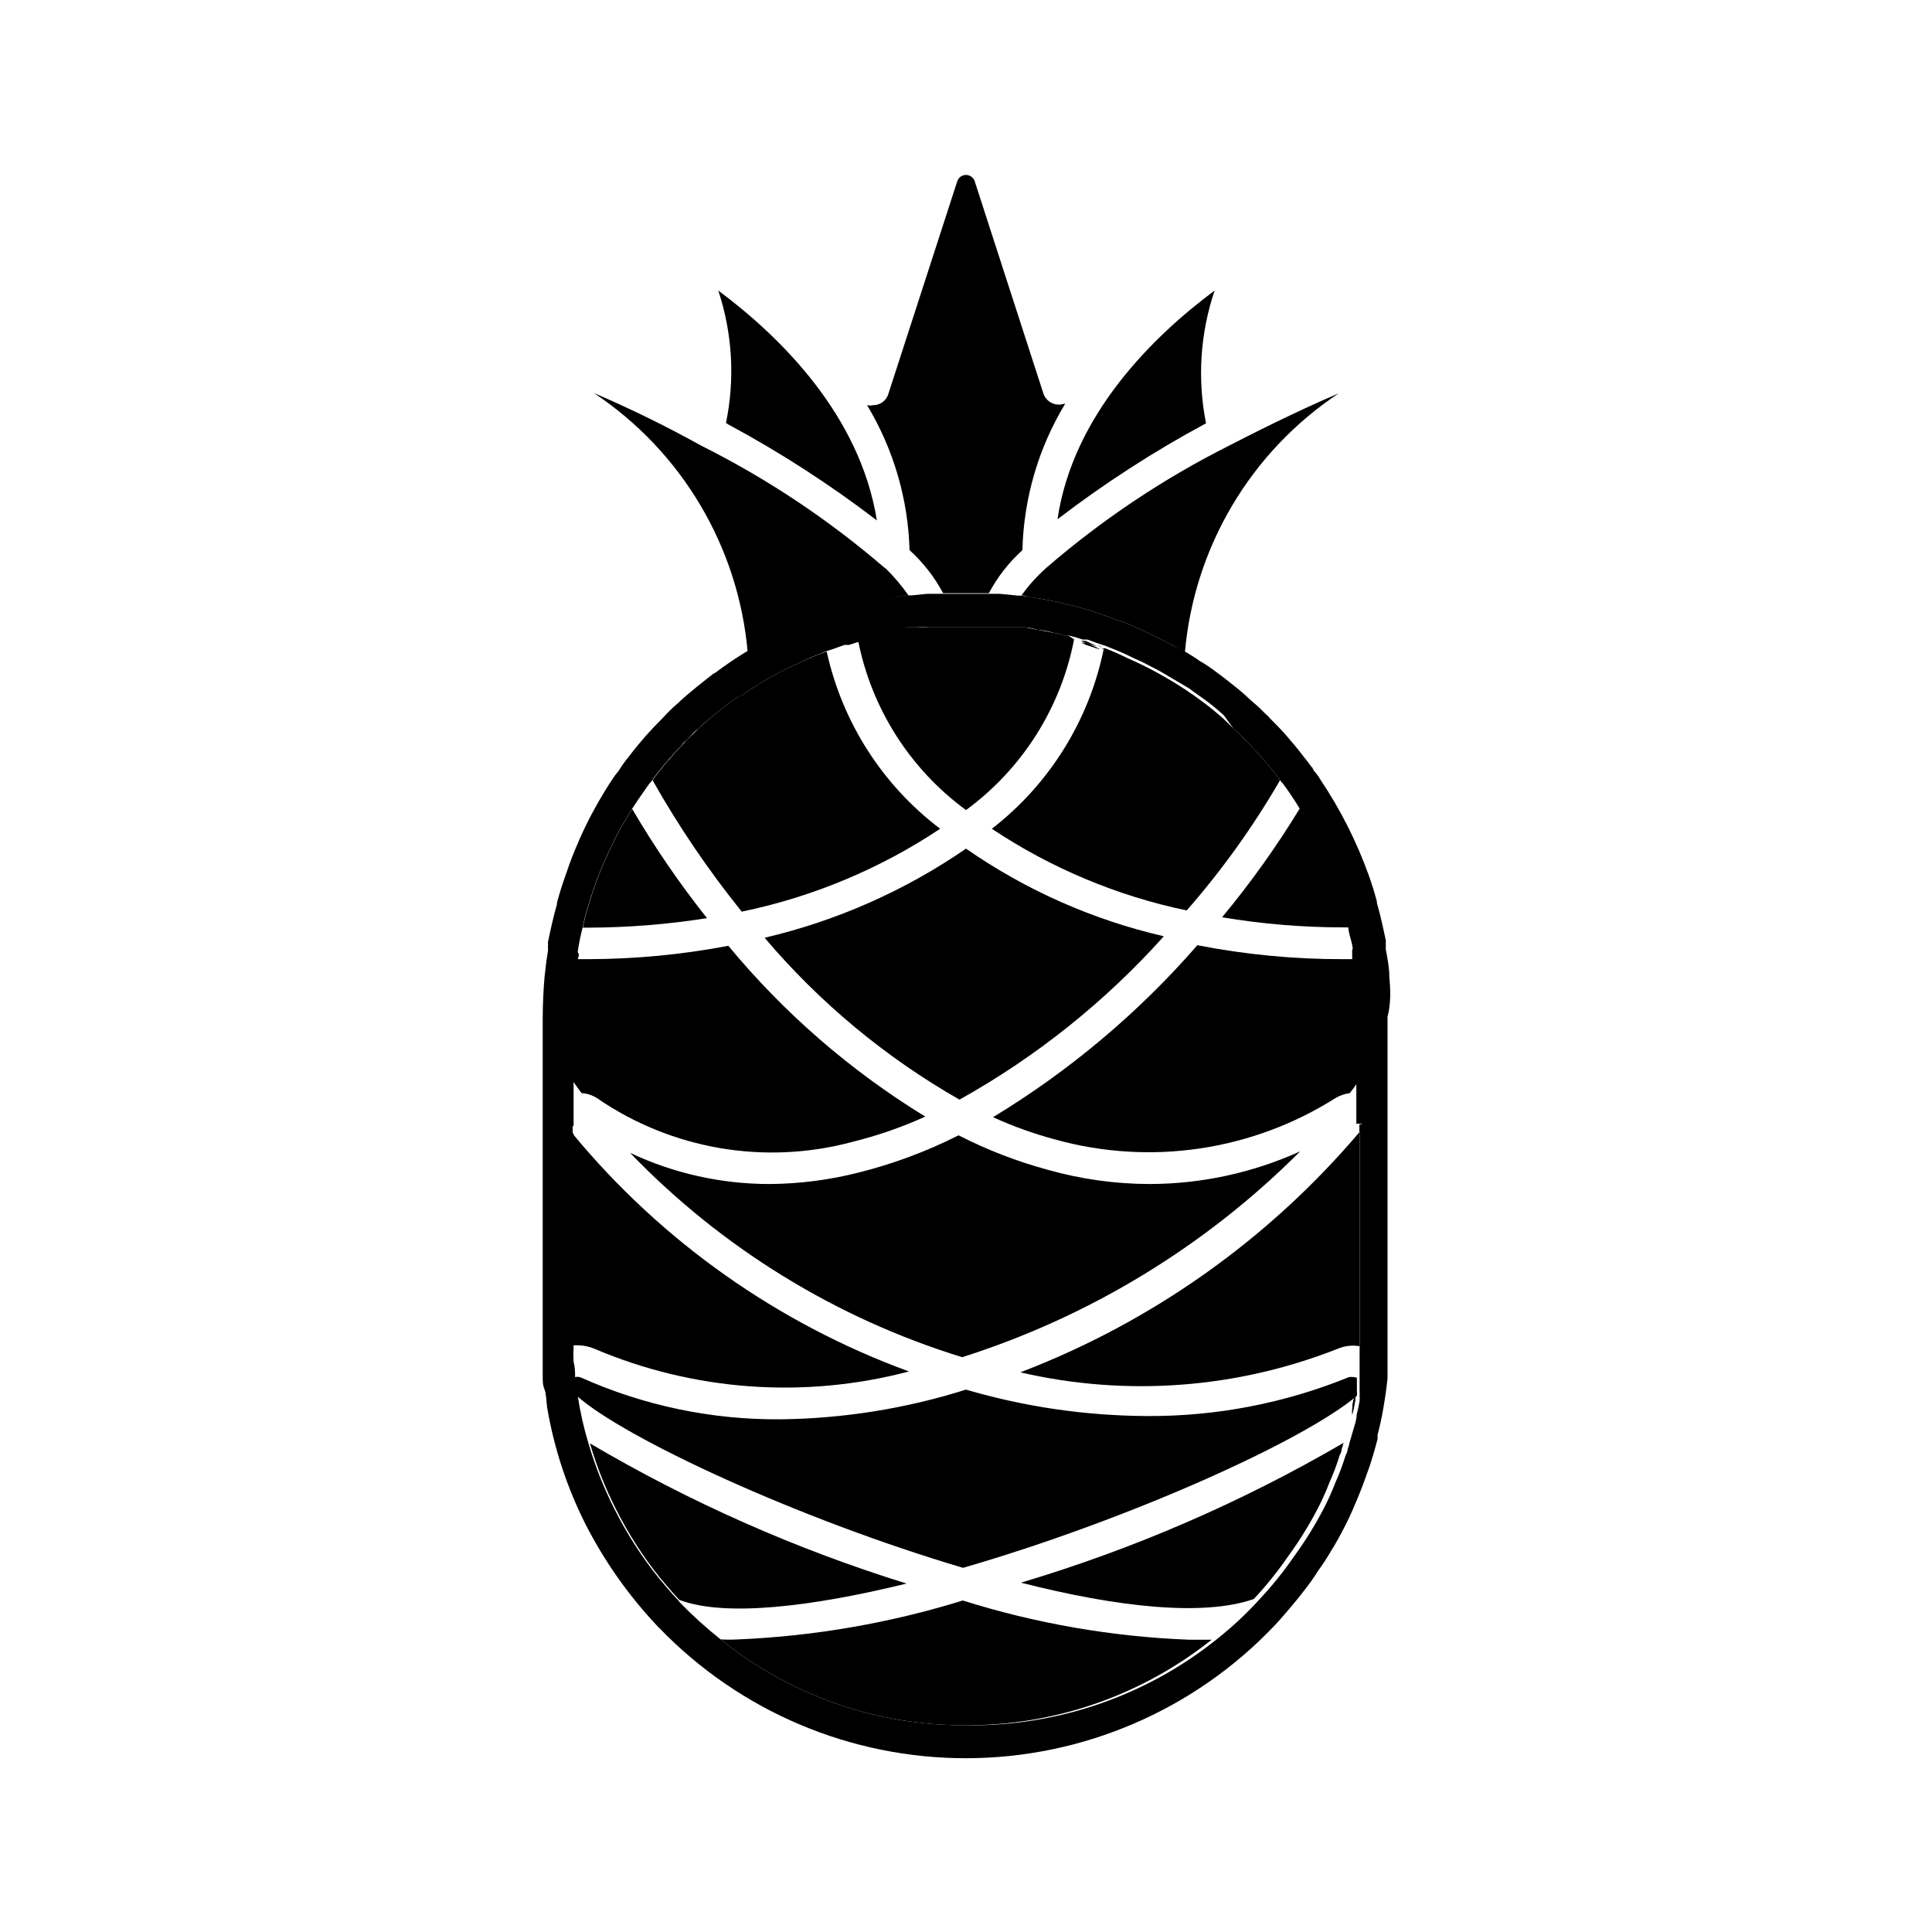
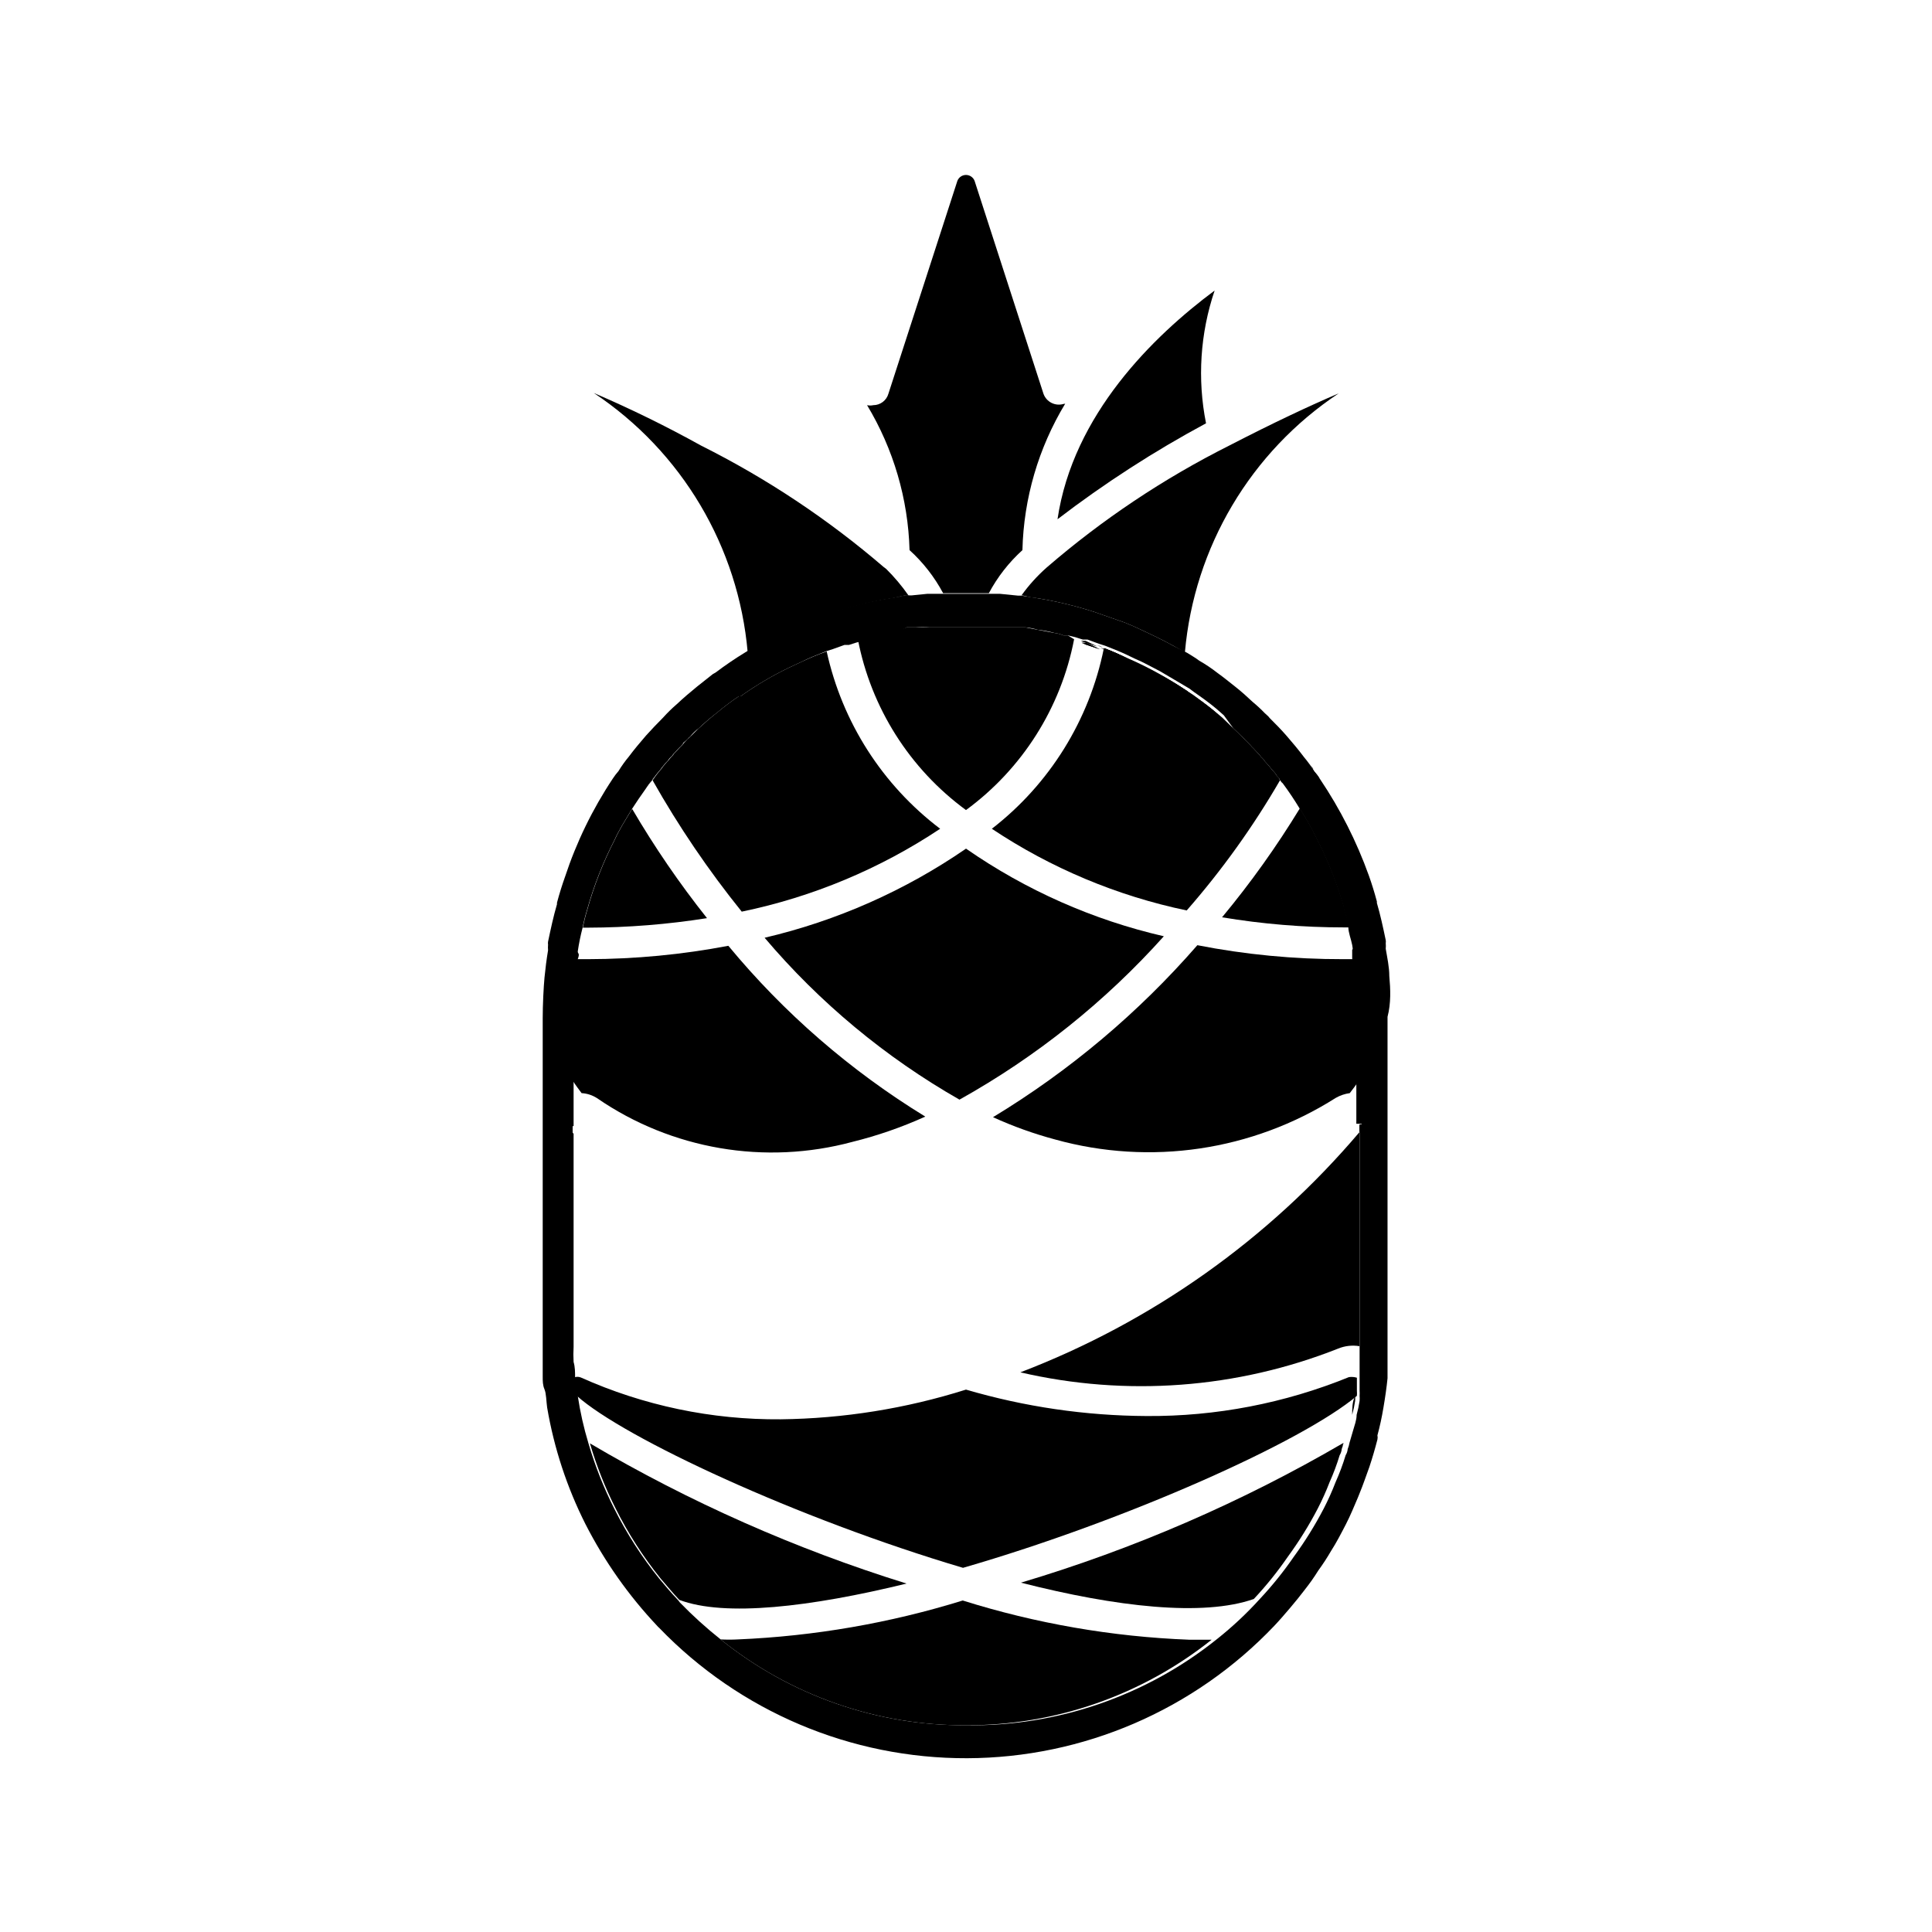
<svg xmlns="http://www.w3.org/2000/svg" fill="#000000" width="800px" height="800px" version="1.1" viewBox="144 144 512 512">
  <g>
    <path d="m483.29 350.64-0.789-0.945c0.402 0.379 0.723 0.836 0.945 1.34 0.195 0.113 0.359 0.277 0.473 0.473-0.277-0.234-0.492-0.531-0.629-0.867zm0 0-0.789-0.945c0.402 0.379 0.723 0.836 0.945 1.34 0.195 0.113 0.359 0.277 0.473 0.473-0.277-0.234-0.492-0.531-0.629-0.867zm-9.523-10.863c-0.629-0.707-1.34-1.34-1.969-1.969l3.148 3.148zm-105.25-25.664-3.07 1.102 4.25-1.418zm-4.801 1.652c-2.203 0.867-4.41 1.73-6.453 2.754 2.047-0.945 4.25-1.891 6.535-2.676l-0.004 0.004c0.523-0.273 1.078-0.484 1.652-0.629zm119.89 34.875-0.789-0.945c0.402 0.379 0.723 0.836 0.945 1.34 0.195 0.113 0.355 0.277 0.473 0.473-0.395-0.191-0.723-0.492-0.945-0.867zm-9.523-10.863c-0.629-0.707-1.34-1.34-1.969-1.969l3.148 3.148zm-105.57-25.664-3.07 1.102 4.25-1.418zm-4.801 1.652c-2.203 0.867-4.41 1.73-6.453 2.754 2.047-0.945 4.25-1.891 6.535-2.676l-0.004 0.004c0.523-0.273 1.078-0.484 1.652-0.629zm-68.566 126.43h-1.023l1.574 2.047v-2.363zm1.652-44.004c-0.078-0.68-0.078-1.367 0-2.047 0.234 0.711 0.078 1.34 0 2.047zm66.598-82.418c-2.203 0.867-4.41 1.73-6.453 2.754 2.047-0.945 4.25-1.891 6.535-2.676h-0.004c0.523-0.273 1.078-0.484 1.652-0.629zm4.801-1.652-3.07 1.102 4.25-1.418zm3.148-1.023 1.969-0.551zm20.781-3.703m15.742 0m7.871-7.871h-1.023 0.945l3.856 0.629c-1.648 0.078-2.906-0.234-3.773-0.395zm11.336 10.863 1.969 0.551zm31.488 14.484 1.258 0.789zm15.191 12.676c-0.629-0.707-1.34-1.34-1.969-1.969l3.148 3.148zm9.523 10.863-0.789-0.945h0.008c0.402 0.379 0.723 0.832 0.945 1.336 0.195 0.117 0.359 0.277 0.473 0.473-0.25-0.164-0.465-0.379-0.629-0.629zm16.695 176.02c-0.074 0.539-0.207 1.066-0.395 1.574 0.219-0.531 0.379-1.086 0.473-1.652zm4.879-84.23h-0.551v1.891l1.418-1.73zm-13.227-94.465c-0.867-1.023-1.574-2.125-2.519-3.227h0.004c1.016 1.215 1.934 2.504 2.754 3.859 0.551 0.617 1.051 1.273 1.496 1.965-0.473-0.707-1.18-1.574-1.73-2.438zm-128.23-31.957c-2.203 0.867-4.41 1.73-6.453 2.754 2.047-0.945 4.25-1.891 6.535-2.676h-0.004c0.523-0.273 1.078-0.484 1.652-0.629zm4.801-1.652-3.07 1.102 4.25-1.418zm105.56 25.664c-0.629-0.707-1.34-1.34-1.969-1.969l3.148 3.148zm9.523 10.863-0.789-0.945 0.004-0.004c0.402 0.379 0.723 0.836 0.945 1.34 0.195 0.113 0.359 0.277 0.473 0.473-0.277-0.234-0.492-0.531-0.629-0.867zm-119.89-34.875c-2.203 0.867-4.41 1.73-6.453 2.754 2.047-0.945 4.25-1.891 6.535-2.676h-0.004c0.523-0.273 1.078-0.484 1.652-0.629zm4.801-1.652-3.07 1.102 4.25-1.418zm105.56 25.664c-0.629-0.707-1.34-1.34-1.969-1.969l3.148 3.148zm9.523 10.863-0.789-0.945 0.004-0.004c0.402 0.379 0.723 0.836 0.945 1.34 0.195 0.113 0.359 0.277 0.473 0.473-0.277-0.234-0.492-0.531-0.629-0.867zm0 0-0.789-0.945 0.004-0.004c0.402 0.379 0.723 0.836 0.945 1.34 0.195 0.113 0.359 0.277 0.473 0.473-0.277-0.234-0.492-0.531-0.629-0.867z" />
    <path d="m465.1 578.54c-18.492 14.738-41.457 22.738-65.102 22.672-23.648 0.121-46.609-7.914-65.023-22.75 1.52 0.082 3.043 0.082 4.566 0 20.223-0.855 40.254-4.32 59.59-10.312 19.445 6.109 39.617 9.605 59.984 10.391z" />
    <path d="m296.8 398.19c-0.078-0.68-0.078-1.367 0-2.047 0.234 0.711 0.078 1.34 0 2.047zm66.598-82.418c-2.203 0.867-4.41 1.73-6.453 2.754 2.047-0.945 4.25-1.891 6.535-2.676h-0.004c0.523-0.273 1.078-0.484 1.652-0.629zm4.801-1.652-3.07 1.102 4.25-1.418zm3.148-1.023 1.969-0.551zm20.781-3.703m23.066-7.871h-1.023 0.945l3.856 0.629c-1.102 0.078-2.359-0.234-3.227-0.395zm16.531 12.359h-1.258l4.25 1.418zm2.992 1.102c0.57 0.148 1.125 0.359 1.652 0.629z" />
    <path d="m483.29 350.64-0.789-0.945c0.402 0.379 0.723 0.836 0.945 1.34 0.195 0.113 0.359 0.277 0.473 0.473-0.277-0.234-0.492-0.531-0.629-0.867zm-188.14 91.551h-1.023l1.574 2.047v-2.363zm1.652-44.004c-0.078-0.68-0.078-1.367 0-2.047 0.234 0.711 0.078 1.34 0 2.047zm66.598-82.418c-2.203 0.867-4.41 1.73-6.453 2.754 2.047-0.945 4.25-1.891 6.535-2.676h-0.004c0.523-0.273 1.078-0.484 1.652-0.629zm4.801-1.652-3.07 1.102 4.25-1.418zm3.148-1.023 1.969-0.551zm20.781-3.703m15.742 0m7.871-7.871h-1.023 0.945l3.856 0.629c-1.648 0.078-2.906-0.234-3.773-0.395zm11.336 10.863 1.969 0.551zm31.488 14.484 1.258 0.789zm15.191 12.676c-0.629-0.707-1.34-1.34-1.969-1.969l3.148 3.148zm9.523 10.863-0.789-0.945h0.008c0.402 0.379 0.723 0.832 0.945 1.336 0.195 0.117 0.359 0.277 0.473 0.473-0.25-0.164-0.465-0.379-0.629-0.629zm19.059 168.54c0.336-1.215 0.598-2.453 0.785-3.699 0.039-0.445 0.039-0.895 0-1.34-0.785 1.652-0.785 3.309-0.785 5.039zm2.914-76.754h-0.551v1.891l1.418-1.73zm-13.227-94.465c-0.867-1.023-1.574-2.125-2.519-3.227 1.012 1.215 1.934 2.504 2.754 3.859 0.547 0.617 1.047 1.273 1.496 1.965-0.867-0.707-1.574-1.574-2.125-2.438zm-8.344 2.754-0.789-0.945v0.004c0.402 0.379 0.723 0.832 0.945 1.34 0.195 0.113 0.355 0.277 0.473 0.469-0.402-0.133-0.758-0.379-1.023-0.707z" />
    <path d="m384.25 563.66c-25.426 6.219-48.176 8.895-60.223 4.328-1.73-1.812-3.305-3.777-4.961-5.668l0.004 0.004c-4.617-5.723-8.602-11.926-11.887-18.5-2.809-5.551-5.102-11.348-6.848-17.32 26.441 15.586 54.602 28.055 83.914 37.156z" />
    <path d="m295.14 442.19h-1.023l1.574 2.047v-2.363zm1.652-44.004c-0.078-0.68-0.078-1.367 0-2.047 0.234 0.711 0.078 1.34 0 2.047zm66.598-82.418c-2.203 0.867-4.41 1.73-6.453 2.754 2.047-0.945 4.25-1.891 6.535-2.676h-0.004c0.523-0.273 1.078-0.484 1.652-0.629zm4.801-1.652-3.07 1.102 4.25-1.418zm3.148-1.023 1.969-0.551zm20.781-3.703m15.742 0m7.871-7.871h-1.023 0.945l3.856 0.629c-1.648 0.078-2.906-0.234-3.773-0.395zm11.336 10.863 1.969 0.551zm31.488 14.484 1.258 0.789zm15.191 12.676c-0.629-0.707-1.34-1.34-1.969-1.969l3.148 3.148zm9.523 10.863-0.789-0.945h0.008c0.402 0.379 0.723 0.832 0.945 1.336 0.195 0.117 0.359 0.277 0.473 0.473-0.25-0.164-0.465-0.379-0.629-0.629zm21.57 91.551h-0.551v1.891l1.418-1.73zm-13.227-94.465c-0.867-1.023-1.574-2.125-2.519-3.227h0.008c1.016 1.215 1.934 2.504 2.754 3.856 0.551 0.617 1.051 1.277 1.496 1.969-0.473-0.473-1.18-1.34-1.73-2.203z" />
    <path d="m296.8 398.19c-0.078-0.68-0.078-1.367 0-2.047 0.234 0.711 0.078 1.34 0 2.047zm66.598-82.418c-2.203 0.867-4.41 1.73-6.453 2.754 2.047-0.945 4.25-1.891 6.535-2.676h-0.004c0.523-0.273 1.078-0.484 1.652-0.629zm4.801-1.652-3.07 1.102 4.25-1.418zm3.148-1.023 1.969-0.551zm20.781-3.703m15.742 0m7.871-7.871h-1.023 0.945l3.856 0.629c-1.648 0.078-2.906-0.234-3.773-0.395zm11.336 10.863 1.969 0.551zm31.488 14.484 1.258 0.789zm15.191 12.676c-0.629-0.707-1.34-1.34-1.969-1.969l3.148 3.148zm9.523 10.863h0.008c0.195 0.113 0.355 0.277 0.473 0.473-0.168-0.062-0.324-0.141-0.473-0.238zm8.344-2.754c-0.867-1.023-1.574-2.125-2.519-3.227l0.008-0.004c1.016 1.215 1.934 2.504 2.754 3.859-0.051-0.148-0.133-0.281-0.234-0.395z" />
    <path d="m296.8 398.19c-0.078-0.68-0.078-1.367 0-2.047 0.234 0.711 0.078 1.34 0 2.047zm66.598-82.418c-2.203 0.867-4.41 1.73-6.453 2.754 2.047-0.945 4.25-1.891 6.535-2.676h-0.004c0.523-0.273 1.078-0.484 1.652-0.629zm4.801-1.652-3.07 1.102 4.25-1.418zm3.148-1.023 1.969-0.551zm20.781-3.703m23.066-7.871h-1.023 0.945l3.856 0.629c-1.102 0.078-2.359-0.234-3.227-0.395zm16.531 12.359h-1.258l4.25 1.418zm2.992 1.102c0.57 0.148 1.125 0.359 1.652 0.629z" />
    <path d="m363.39 315.77c0.523-0.273 1.078-0.484 1.652-0.633zm4.801-1.652-3.07 1.102 4.25-1.418zm16.531-12.359c-1.34 0-2.598 0.473-3.856 0.707l3.938-0.629h0.867zm22.984 7.871m18.973 3.227 1.969 0.551zm5.195 1.496h-1.258l4.25 1.418zm4.723 1.652-1.73-0.551c0.574 0.148 1.129 0.359 1.652 0.629 2.281 0.789 4.488 1.73 6.535 2.676-2.047-1.258-4.25-2.125-6.457-2.988zm18.5-0.785 2.914 1.73zm3.465 11.887c-2.519-1.652-4.961-3.148-7.871-4.644l-3.938-2.047c-1.34-0.707-2.676-1.258-4.016-1.891 5.508 2.418 10.781 5.344 15.746 8.738l1.258 0.789zm7.164 5.352c-1.891-1.574-3.856-2.992-5.902-4.41 2.047 1.496 4.016 2.914 5.902 4.488l1.969 1.652zm37.156 63.684c0.078 0.68 0.078 1.367 0 2.047 0.234-0.707 0.078-1.336 0-2.047z" />
-     <path d="m316.71 350.64c-0.543 0.703-1.043 1.441-1.492 2.203 0.461-0.727 0.984-1.414 1.574-2.047 0.691-1.047 1.453-2.047 2.281-2.988-0.867 0.941-1.574 1.965-2.363 2.832zm0 0c-0.543 0.703-1.043 1.441-1.492 2.203 0.461-0.727 0.984-1.414 1.574-2.047 0.691-1.047 1.453-2.047 2.281-2.988-0.867 0.941-1.574 1.965-2.363 2.832zm0 0c-0.543 0.703-1.043 1.441-1.492 2.203 0.461-0.727 0.984-1.414 1.574-2.047 0.691-1.047 1.453-2.047 2.281-2.988-0.867 0.941-1.574 1.965-2.363 2.832zm9.523-10.863c-0.395 0-0.867 0.789-1.18 1.18h0.004c0.613-0.691 1.273-1.352 1.965-1.965-0.301 0.219-0.566 0.484-0.785 0.785zm-9.523 10.863c-0.543 0.703-1.043 1.441-1.492 2.203 0.461-0.727 0.984-1.414 1.574-2.047 0.691-1.047 1.453-2.047 2.281-2.988-0.867 0.941-1.574 1.965-2.363 2.832zm-21.566 91.551h-1.023l1.574 2.047v-2.363zm76.199-128.79 1.969-0.551zm13.383-11.336c-1.34 0-2.598 0.473-3.856 0.707l3.938-0.629h0.867zm7.871 7.871m15.742 0m18.973 3.227 1.969 0.551zm5.195 1.496h-1.258l4.25 1.418zm4.723 1.652-1.73-0.551v0.004c0.574 0.145 1.129 0.355 1.656 0.629 2.281 0.789 4.488 1.73 6.535 2.676-2.68-1.574-4.883-2.441-7.09-3.305zm17.871-1.098 2.914 1.73zm47.23 203.73h0.004c0.336-1.215 0.598-2.453 0.785-3.699 0.039-0.445 0.039-0.895 0-1.34-0.785 1.652-0.785 3.309-0.785 5.039zm2.914-76.754h-0.551v1.891l1.418-1.73zm-1.969-46.051h0.004c0.074 0.68 0.074 1.367 0 2.047-0.16-0.707-0.316-1.336-0.395-2.047zm-170.11-73.367 0.707-0.395zm-6.926 17.004c-0.395 0-0.867 0.789-1.18 1.18 0.613-0.691 1.273-1.352 1.965-1.965-0.301 0.219-0.566 0.484-0.785 0.785zm-9.523 10.863h-0.004c-0.543 0.703-1.043 1.441-1.492 2.203 0.461-0.727 0.984-1.414 1.574-2.047 0.691-1.047 1.453-2.047 2.281-2.988-0.867 0.941-1.574 1.965-2.363 2.832zm-8.344-2.754c-0.551 0.867-1.258 1.73-1.73 2.598h-0.004c0.449-0.695 0.949-1.352 1.496-1.969 0.82-1.352 1.742-2.644 2.754-3.859-0.945 1.105-1.652 2.207-2.519 3.231zm8.344 2.754h-0.004c-0.543 0.703-1.043 1.441-1.492 2.203 0.461-0.727 0.984-1.414 1.574-2.047 0.691-1.047 1.453-2.047 2.281-2.988-0.867 0.941-1.574 1.965-2.363 2.832zm9.523-10.863c-0.395 0-0.867 0.789-1.18 1.18 0.613-0.691 1.273-1.352 1.965-1.965-0.301 0.219-0.566 0.484-0.785 0.785zm-9.523 10.863h-0.004c-0.543 0.703-1.043 1.441-1.492 2.203 0.461-0.727 0.984-1.414 1.574-2.047 0.691-1.047 1.453-2.047 2.281-2.988-0.867 0.941-1.574 1.965-2.363 2.832zm0 0h-0.004c-0.543 0.703-1.043 1.441-1.492 2.203 0.461-0.727 0.984-1.414 1.574-2.047 0.691-1.047 1.453-2.047 2.281-2.988-0.867 0.941-1.574 1.965-2.363 2.832z" />
-     <path d="m384.88 507.45c-27.656 7.305-56.957 5.199-83.285-5.984-1.367-0.598-2.836-0.918-4.328-0.945h-1.496v-3.777-52.27c23.59 28.527 54.344 50.262 89.109 62.977z" />
    <path d="m499.97 526.42c-0.074 0.539-0.207 1.066-0.395 1.574-0.051 0.59-0.238 1.152-0.551 1.656-0.738 2.441-1.633 4.832-2.676 7.16-0.918 2.394-1.969 4.734-3.148 7.008-2.301 4.418-4.934 8.652-7.871 12.676-2.731 3.973-5.758 7.734-9.055 11.254-13.461 4.723-36.449 2.125-61.715-4.328 29.84-8.895 58.512-21.316 85.41-37z" />
    <path d="m503.59 509.11v0.789 0.789 1.891-0.004c0.039 0.445 0.039 0.891 0 1.336-14.246 12.043-60.852 32.984-104.38 45.578-43.848-12.988-89.977-34.48-102.34-45.578 0-1.652-0.551-3.227-0.707-4.879 0.555-0.215 1.172-0.215 1.73 0 16.656 7.469 34.727 11.254 52.98 11.098 16.668-0.195 33.223-2.848 49.121-7.871 15.547 4.562 31.656 6.922 47.859 7.004 18.375 0.125 36.594-3.379 53.609-10.309 0.711-0.109 1.438-0.055 2.125 0.156z" />
    <path d="m316.71 350.64c-0.543 0.703-1.043 1.441-1.492 2.203 0.461-0.727 0.984-1.414 1.574-2.047 0.691-1.047 1.453-2.047 2.281-2.988-0.867 0.941-1.574 1.965-2.363 2.832zm-21.566 91.551h-1.023l1.574 2.047v-2.363zm76.199-128.79 1.969-0.551zm13.383-11.336c-1.34 0-2.598 0.473-3.856 0.707l3.938-0.629h0.867zm7.871 7.871m15.742 0m18.973 3.227 1.969 0.551zm5.195 1.496h-1.258l4.25 1.418zm4.723 1.652-1.73-0.551v0.004c0.574 0.145 1.129 0.355 1.656 0.629 2.281 0.789 4.488 1.73 6.535 2.676-2.68-1.574-4.883-2.441-7.09-3.305zm17.871-1.098 2.914 1.73zm49.75 126.98h-0.551v1.891l1.418-1.73zm-1.969-46.051 0.004-0.004c0.078 0.68 0.078 1.367 0 2.047 0.234-0.707 0.078-1.336 0-2.047zm-169.72-73.371 0.707-0.395zm-6.926 17.004c-0.395 0-0.867 0.789-1.18 1.18 0.613-0.691 1.273-1.352 1.965-1.965-0.301 0.219-0.566 0.484-0.785 0.785zm-9.523 10.863h-0.004c-0.543 0.703-1.043 1.441-1.492 2.203 0.461-0.727 0.984-1.414 1.574-2.047 0.691-1.047 1.453-2.047 2.281-2.988-0.867 0.941-1.574 1.965-2.363 2.832zm-8.344-2.754c-0.551 0.867-1.258 1.73-1.73 2.598h-0.004c0.449-0.695 0.949-1.352 1.496-1.969 0.82-1.352 1.742-2.644 2.754-3.859-0.945 1.105-1.652 2.207-2.519 3.231zm8.344 2.754h-0.004c-0.543 0.703-1.043 1.441-1.492 2.203 0.461-0.727 0.984-1.414 1.574-2.047 0.691-1.047 1.453-2.047 2.281-2.988-0.867 0.941-1.574 1.965-2.363 2.832z" />
    <path d="m512.18 402.68c0-2.441-0.551-4.879-0.945-7.242 0.043-0.5 0.043-1 0-1.496 0.043-0.262 0.043-0.527 0-0.789-0.707-3.387-1.418-6.691-2.363-9.918 0.039-0.129 0.039-0.266 0-0.395-0.629-2.363-1.34-4.644-2.125-6.848-3.234-9-7.57-17.566-12.91-25.504-0.445-0.695-0.945-1.352-1.496-1.969-0.82-1.352-1.738-2.644-2.754-3.859-1.418-1.891-2.992-3.777-4.566-5.59s-2.914-3.148-4.488-4.723l-0.473-0.551-0.867-0.789 0.004 0.004c-1.016-1.059-2.094-2.059-3.227-2.992-1.496-1.418-2.992-2.754-4.488-3.938-1.496-1.18-3.227-2.598-4.879-3.777-1.52-1.191-3.125-2.269-4.805-3.227-1.023-0.789-2.047-1.34-3.148-2.047-1.102-0.707 0 0 0 0l-3.543-1.809c-2.992-1.652-6.141-3.148-9.211-4.566-1.258-0.629-2.519-1.102-3.777-1.652l-7.871-2.754v-0.004c-5.141-1.676-10.402-2.941-15.746-3.777l-3.856-0.629h-0.945l-4.723-0.473h-9.605-6.062-3.543l-4.723 0.473h-0.867l-3.938 0.629h0.004c-5.211 0.793-10.348 2.031-15.348 3.699l-4.723 1.73c-1.633 0.551-3.234 1.18-4.805 1.891-4.793 1.996-9.426 4.367-13.855 7.086-2.711 1.652-5.336 3.438-7.871 5.352l-0.707 0.395-4.172 3.305c-1.812 1.496-3.621 2.992-5.352 4.644h-0.004c-1.309 1.125-2.543 2.336-3.699 3.621-1.574 1.574-3.07 3.148-4.488 4.723-1.574 1.812-3.148 3.699-4.566 5.59h0.004c-1.016 1.215-1.938 2.504-2.758 3.859-0.547 0.617-1.047 1.273-1.496 1.965-5.375 8.078-9.637 16.844-12.672 26.059-0.789 2.203-1.496 4.488-2.125 6.848v0.395c-0.945 3.227-1.652 6.535-2.363 9.918-0.043 0.262-0.043 0.527 0 0.789-0.043 0.496-0.043 0.996 0 1.496-0.395 2.363-0.707 4.801-0.945 7.242-0.234 2.441-0.473 7.164-0.473 10.785v83.445 8.582 2.992c0 1.102 0 2.203 0.473 3.305 0.473 1.102 0.473 3.227 0.707 4.879l0.004-0.004c1.828 10.734 5.25 21.137 10.152 30.859 5.019 9.824 11.406 18.891 18.973 26.922 0.164 0.203 0.348 0.387 0.551 0.551 21.355 22.176 50.848 34.656 81.633 34.555 30.785-0.105 60.191-12.785 81.398-35.105 1.418-1.496 2.832-3.148 4.172-4.723 1.34-1.574 2.676-3.227 3.938-4.879l-0.004-0.004c1.277-1.609 2.461-3.289 3.543-5.035 1.219-1.672 2.352-3.406 3.387-5.195 1.418-2.203 2.676-4.644 3.938-7.086 1.258-2.441 2.125-4.644 3.148-7.008l0.473-1.18c0.945-2.281 1.73-4.644 2.598-7.008 0.789-2.363 1.496-4.801 2.125-7.242v0.004c0.078-0.363 0.078-0.742 0-1.105 0.645-2.387 1.168-4.801 1.574-7.242 0.473-2.754 0.867-5.512 1.102-7.871v-2.676-8.582-84.543c0.945-3.621 0.785-7.32 0.473-10.785zm-7.871 41.328v52.898 3.856 4.094 1.18 3.07 0.789 0.789 1.891c0.035 0.445 0.035 0.891 0 1.336 0.035 0.445 0.035 0.895 0 1.34-0.188 1.246-0.453 2.484-0.789 3.699 0 1.418-0.551 2.754-0.945 4.172-0.395 1.418-0.629 2.125-0.945 3.227-0.094 0.566-0.254 1.121-0.473 1.652-0.051 0.59-0.238 1.152-0.551 1.656-0.738 2.441-1.633 4.832-2.676 7.16-0.918 2.394-1.969 4.734-3.148 7.008-2.301 4.418-4.934 8.652-7.871 12.676-2.731 3.973-5.758 7.734-9.055 11.254-3.457 3.816-7.223 7.344-11.254 10.551-18.859 15.148-42.41 23.25-66.598 22.906-23.648 0.121-46.609-7.914-65.023-22.75-3.801-3.019-7.402-6.281-10.785-9.762-0.164-0.25-0.348-0.488-0.551-0.707-1.73-1.812-3.387-3.777-4.961-5.668-4.613-5.723-8.598-11.926-11.887-18.5-2.809-5.551-5.102-11.348-6.848-17.32-1.25-4.121-2.199-8.332-2.836-12.594 0-1.652-0.551-3.227-0.707-4.879 0-1.34 0-2.754-0.395-4.094-0.078-1.34-0.078-2.68 0-4.016v-3.777-52.664l-1.574-2.047h1.574v-28.969c0-3.387 0-6.691 0.473-10.078 0-1.73 0-3.465 0.629-5.195s0-1.34 0-2.047c0.309-2.094 0.727-4.168 1.262-6.219 0.309-1.594 0.703-3.172 1.18-4.723 1.797-6.453 4.25-12.707 7.32-18.656 0.551-1.258 1.258-2.519 1.969-3.777l2.598-4.328c1.18-1.812 2.441-3.699 3.699-5.434 0.453-0.766 0.953-1.504 1.496-2.207 0.789-0.867 1.496-1.891 2.363-2.832 0.59-0.84 1.246-1.633 1.969-2.363 0.301-0.473 0.672-0.898 1.102-1.258 0.215-0.352 0.48-0.672 0.785-0.945 0.551-0.551 1.023-1.18 1.652-1.73l0.473-0.551c0-0.395 0.789-0.789 1.18-1.18l0.004-0.004c0.219-0.301 0.484-0.566 0.785-0.785 0.633-0.809 1.375-1.523 2.203-2.125 1.551-1.48 3.184-2.871 4.883-4.172 1.832-1.551 3.75-2.996 5.746-4.332h0.473c3.984-2.836 8.195-5.336 12.594-7.477l3.699-1.73c2.047-1.023 4.25-1.891 6.453-2.754l1.73-0.551 3.07-1.102h1.18l1.969-0.629 1.969-0.473 0.004-0.004c0.391-0.09 0.793-0.09 1.18 0 0.715-0.285 1.453-0.496 2.207-0.629 1.707-0.438 3.441-0.754 5.195-0.945h0.395c0.629-0.824 1.434-1.5 2.359-1.969h2.285c1.309-0.082 2.625-0.082 3.934 0h3.148 6.141 6.141 9.84c1.098 0.086 2.18 0.301 3.227 0.629 1.547 0.16 3.074 0.449 4.566 0.867 0.789 0.094 1.559 0.305 2.285 0.629h1.18l1.969 0.473 1.969 0.629h1.258l2.992 1.102 1.73 0.551c2.203 0.867 4.41 1.73 6.453 2.754 2.047 1.023 2.676 1.18 4.016 1.891l3.938 2.047c2.598 1.496 5.039 2.992 7.871 4.644l1.258 0.945c2.047 1.418 4.016 2.832 5.902 4.41l1.969 1.73 2.523 3.465 1.258 1.18c0.629 0.629 1.34 1.258 1.969 1.969l1.18 1.18 0.473 0.551c0.629 0.551 1.102 1.18 1.652 1.73v0.004c0.305 0.277 0.57 0.594 0.789 0.941 0.43 0.363 0.801 0.789 1.102 1.262 0.645 0.672 1.25 1.383 1.812 2.125l0.707 0.789v-0.004c0.203 0.25 0.387 0.516 0.551 0.789l0.789 0.945c0.094 0.23 0.227 0.441 0.391 0.629l0.473 0.551c1.574 2.125 2.992 4.25 4.328 6.453l1.969 3.227c0.945 1.574 1.73 3.305 2.598 4.879v0.004c3 5.867 5.426 12.012 7.242 18.344-0.035 0.129-0.035 0.266 0 0.395 0.477 1.523 0.871 3.074 1.184 4.644 0 1.574 0.707 3.148 1.023 4.801 0.316 1.652 0 0.945 0 1.418v2.047c0 0.707 0.473 3.387 0.629 5.195 0 3.387 0.473 6.691 0.473 10.078v28.652h1.418z" />
    <path d="m331.36 387.32c-10.418 1.648-20.945 2.492-31.488 2.519h-1.418c0.309-1.594 0.703-3.172 1.18-4.723 1.797-6.453 4.25-12.707 7.324-18.656 0.551-1.258 1.258-2.519 1.969-3.777l2.598-4.328-0.004-0.004c5.922 10.113 12.551 19.793 19.84 28.969z" />
    <path d="m389.21 439.91c-6.211 2.812-12.668 5.055-19.289 6.691-23.172 6.25-47.918 2.023-67.699-11.574-1.223-0.793-2.633-1.254-4.094-1.336-0.867-1.18-1.73-2.281-2.441-3.465l0.004-16.766c0-3.387 0-6.691 0.473-10.078 0-1.73 0-3.465 0.629-5.195h3.07c12.469-0.023 24.906-1.207 37.156-3.543 14.777 17.867 32.414 33.16 52.191 45.266z" />
    <path d="m504.3 444v52.898 3.856 0.004c-1.914-0.324-3.875-0.105-5.668 0.629-26.785 10.613-56.168 12.809-84.23 6.297 34.848-13.324 65.766-35.23 89.898-63.684z" />
-     <path d="m488.56 449.12c-25.051 25.105-55.777 43.816-89.582 54.551-33.449-10.312-63.73-28.949-88.012-54.16 11.598 5.469 24.262 8.289 37.078 8.266 7.969-0.062 15.898-1.094 23.617-3.066 9.125-2.297 17.973-5.598 26.371-9.844 7.531 3.863 15.445 6.926 23.617 9.133 8.758 2.481 17.816 3.75 26.922 3.777 13.793-0.012 27.426-2.961 39.988-8.656z" />
    <path d="m371.34 313.41 1.969-0.551zm13.383-11.336c-1.34 0-2.598 0.473-3.856 0.707l3.938-0.629h0.867zm7.871 7.871m15.742 0m18.973 3.227 1.969 0.551zm5.195 1.496h-1.258l4.25 1.418zm4.723 1.652-1.73-0.551v0.004c0.574 0.145 1.129 0.355 1.656 0.629 2.281 0.789 4.488 1.73 6.535 2.676-2.68-1.574-4.883-2.441-7.09-3.305zm17.871-1.098 2.914 1.73zm3.465 11.887c-2.519-1.652-4.961-3.148-7.871-4.644l-3.938-2.047c-1.34-0.707-2.676-1.258-4.016-1.891 5.508 2.418 10.781 5.344 15.746 8.738l1.258 0.789zm7.164 5.352c-1.891-1.574-3.856-2.992-5.902-4.41 2.047 1.496 4.016 2.914 5.902 4.488l1.969 1.652zm37.156 63.684c0.078 0.68 0.078 1.367 0 2.047 0.234-0.707 0.078-1.336 0-2.047zm-169.72-73.367 0.707-0.395zm-6.926 17.004c-0.395 0-0.867 0.789-1.18 1.18 0.613-0.691 1.273-1.352 1.965-1.965-0.301 0.219-0.566 0.484-0.785 0.785zm-9.523 10.863h-0.004c-0.543 0.703-1.043 1.441-1.492 2.203 0.461-0.727 0.984-1.414 1.574-2.047l-0.082-0.156zm-8.344-2.754h-0.004c-0.051 0.207-0.051 0.422 0 0.629 0.82-1.352 1.742-2.644 2.758-3.859-1.184 1.105-1.891 2.207-2.758 3.231z" />
    <path d="m452.43 392.12c-15.535 17.332-33.836 31.961-54.16 43.297-19.586-11.176-37.062-25.695-51.641-42.902 19.109-4.477 37.211-12.484 53.375-23.617 15.836 11.012 33.633 18.891 52.426 23.223z" />
    <path d="m393.15 363.63c-15.957 10.625-33.809 18.082-52.582 21.965-8.812-10.934-16.711-22.57-23.617-34.797 0.691-1.047 1.453-2.047 2.281-2.988 0.59-0.844 1.25-1.633 1.969-2.363 0.324-0.457 0.695-0.879 1.102-1.258 0.215-0.355 0.48-0.672 0.789-0.945 0.551-0.551 1.023-1.18 1.652-1.73l0.473-0.551v-0.004c0.617-0.691 1.273-1.352 1.969-1.965l1.965-1.969c1.574-1.418 3.148-2.832 4.879-4.172h0.004c1.832-1.551 3.75-2.996 5.746-4.332h0.473c3.984-2.836 8.195-5.336 12.594-7.477l3.699-1.73c2.047-0.945 4.25-1.891 6.535-2.676v-0.004c4.109 18.746 14.773 35.41 30.07 46.996z" />
    <path d="m504.3 413.46v16.688c-0.789 1.156-1.652 2.336-2.598 3.543h-0.004c-1.301 0.18-2.555 0.605-3.699 1.258-22.121 14.035-49.148 18.039-74.391 11.023-5.637-1.512-11.141-3.484-16.453-5.906 20.305-12.297 38.574-27.676 54.16-45.578 12.707 2.488 25.625 3.727 38.574 3.699h3.07c0 1.73 0.473 3.387 0.629 5.195 0.551 3.387 0.711 6.691 0.711 10.078z" />
    <path d="m363.39 315.77c0.523-0.273 1.078-0.484 1.652-0.633zm4.801-1.652-3.07 1.102 4.25-1.418zm16.531-12.359c-1.34 0-2.598 0.473-3.856 0.707l3.938-0.629h0.867zm22.984 7.871m18.973 3.227 1.969 0.551zm5.195 1.496h-1.258l4.25 1.418zm4.723 1.652-1.73-0.551c0.574 0.148 1.129 0.359 1.652 0.629 2.281 0.789 4.488 1.73 6.535 2.676-2.047-1.258-4.25-2.125-6.457-2.988zm18.5-0.785 2.914 1.73zm3.465 11.887c-2.519-1.652-4.961-3.148-7.871-4.644l-3.938-2.047c-1.34-0.707-2.676-1.258-4.016-1.891 5.508 2.418 10.781 5.344 15.746 8.738l1.258 0.789zm7.164 5.352c-1.891-1.574-3.856-2.992-5.902-4.41 2.047 1.496 4.016 2.914 5.902 4.488l1.969 1.652zm37.156 63.684c0.078 0.68 0.078 1.367 0 2.047 0.234-0.707 0.078-1.336 0-2.047z" />
    <path d="m483.21 350.8c-7.109 12.266-15.387 23.812-24.719 34.48-18.438-3.856-35.965-11.203-51.641-21.648 15.309-11.848 25.844-28.809 29.676-47.781 2.281 0.789 4.488 1.73 6.535 2.676 5.508 2.418 10.777 5.344 15.742 8.738l1.258 0.789c2.047 1.496 4.016 2.914 5.902 4.488l1.969 1.652 2.918 2.832 1.258 1.18 3.148 3.148 0.473 0.551c0.629 0.551 1.102 1.18 1.652 1.73v0.004c0.305 0.277 0.57 0.594 0.789 0.941 0.43 0.363 0.801 0.789 1.102 1.262 0.645 0.672 1.25 1.383 1.812 2.125l0.707 0.789v-0.004c0.203 0.25 0.387 0.516 0.551 0.789 0.363 0.363 0.66 0.789 0.867 1.258z" />
    <path d="m501.55 389.77h-1.418c-10.812 0-21.609-0.895-32.273-2.676 7.57-9.117 14.461-18.773 20.625-28.891l1.969 3.227c0.945 1.574 1.73 3.305 2.598 4.879 2.996 5.867 5.422 12.012 7.242 18.344-0.039 0.129-0.039 0.266 0 0.395 0.504 1.551 0.926 3.125 1.258 4.723z" />
    <path d="m428.65 313.41c-3.496 18.164-13.734 34.332-28.652 45.266-14.922-10.934-25.16-27.102-28.656-45.266l1.969-0.551c0.387-0.09 0.793-0.09 1.18 0 0.715-0.281 1.453-0.492 2.207-0.629 1.707-0.438 3.441-0.754 5.195-0.945h0.395-0.004c0.598-0.445 1.262-0.789 1.969-1.023h9.367 6.141 6.141 9.84l3.227 0.629 4.566 0.867c0.789 0.094 1.559 0.305 2.285 0.629h1.18z" />
    <path d="m384.73 301.75c-1.34 0-2.598 0.473-3.856 0.707v0.004c-5.215 0.793-10.352 2.031-15.352 3.699l-4.723 1.73c-1.633 0.551-3.234 1.18-4.805 1.891-4.793 1.996-9.426 4.367-13.852 7.086-2.43-27.918-17.438-53.211-40.777-68.723 9.699 4.16 19.184 8.812 28.418 13.934 17.395 8.707 33.652 19.52 48.41 32.195l0.629 0.473h0.004c2.176 2.148 4.152 4.496 5.902 7.004z" />
-     <path d="m336.39 256.1c2.418-11.68 1.711-23.789-2.043-35.109 16.293 12.125 37.547 32.906 42.035 60.93-12.422-9.512-25.582-18.016-39.359-25.426z" />
    <path d="m498.79 248.23c-23.32 15.492-38.324 40.754-40.777 68.645l-2.914-1.652c-2.992-1.652-6.141-3.148-9.211-4.566-1.258-0.629-2.519-1.102-3.777-1.652l-7.871-2.754v-0.004c-5.141-1.676-10.402-2.941-15.746-3.777-1.258 0-2.519-0.551-3.777-0.707v-0.004c1.93-2.676 4.144-5.129 6.613-7.32 14.742-12.738 31.004-23.605 48.414-32.352 11.727-6.062 21.488-10.629 29.047-13.855z" />
    <path d="m463.61 256.18c-13.777 7.41-26.941 15.914-39.359 25.426 4.094-27.711 25.348-48.492 41.645-60.613h-0.004c-3.832 11.328-4.621 23.461-2.281 35.188z" />
    <path d="m426.29 250.98c-7.094 11.73-11.004 25.105-11.336 38.809-3.602 3.266-6.613 7.125-8.898 11.414h-6.062-6.062 0.004c-2.285-4.289-5.297-8.148-8.895-11.414-0.379-13.559-4.258-26.793-11.258-38.414 0.543 0.121 1.109 0.121 1.652 0 1.875-0.004 3.519-1.262 4.016-3.07l18.262-56.363c0.359-0.949 1.27-1.578 2.285-1.578 1.012 0 1.922 0.629 2.281 1.578l18.262 56.441c0.781 2.141 3.086 3.312 5.277 2.676z" />
  </g>
</svg>